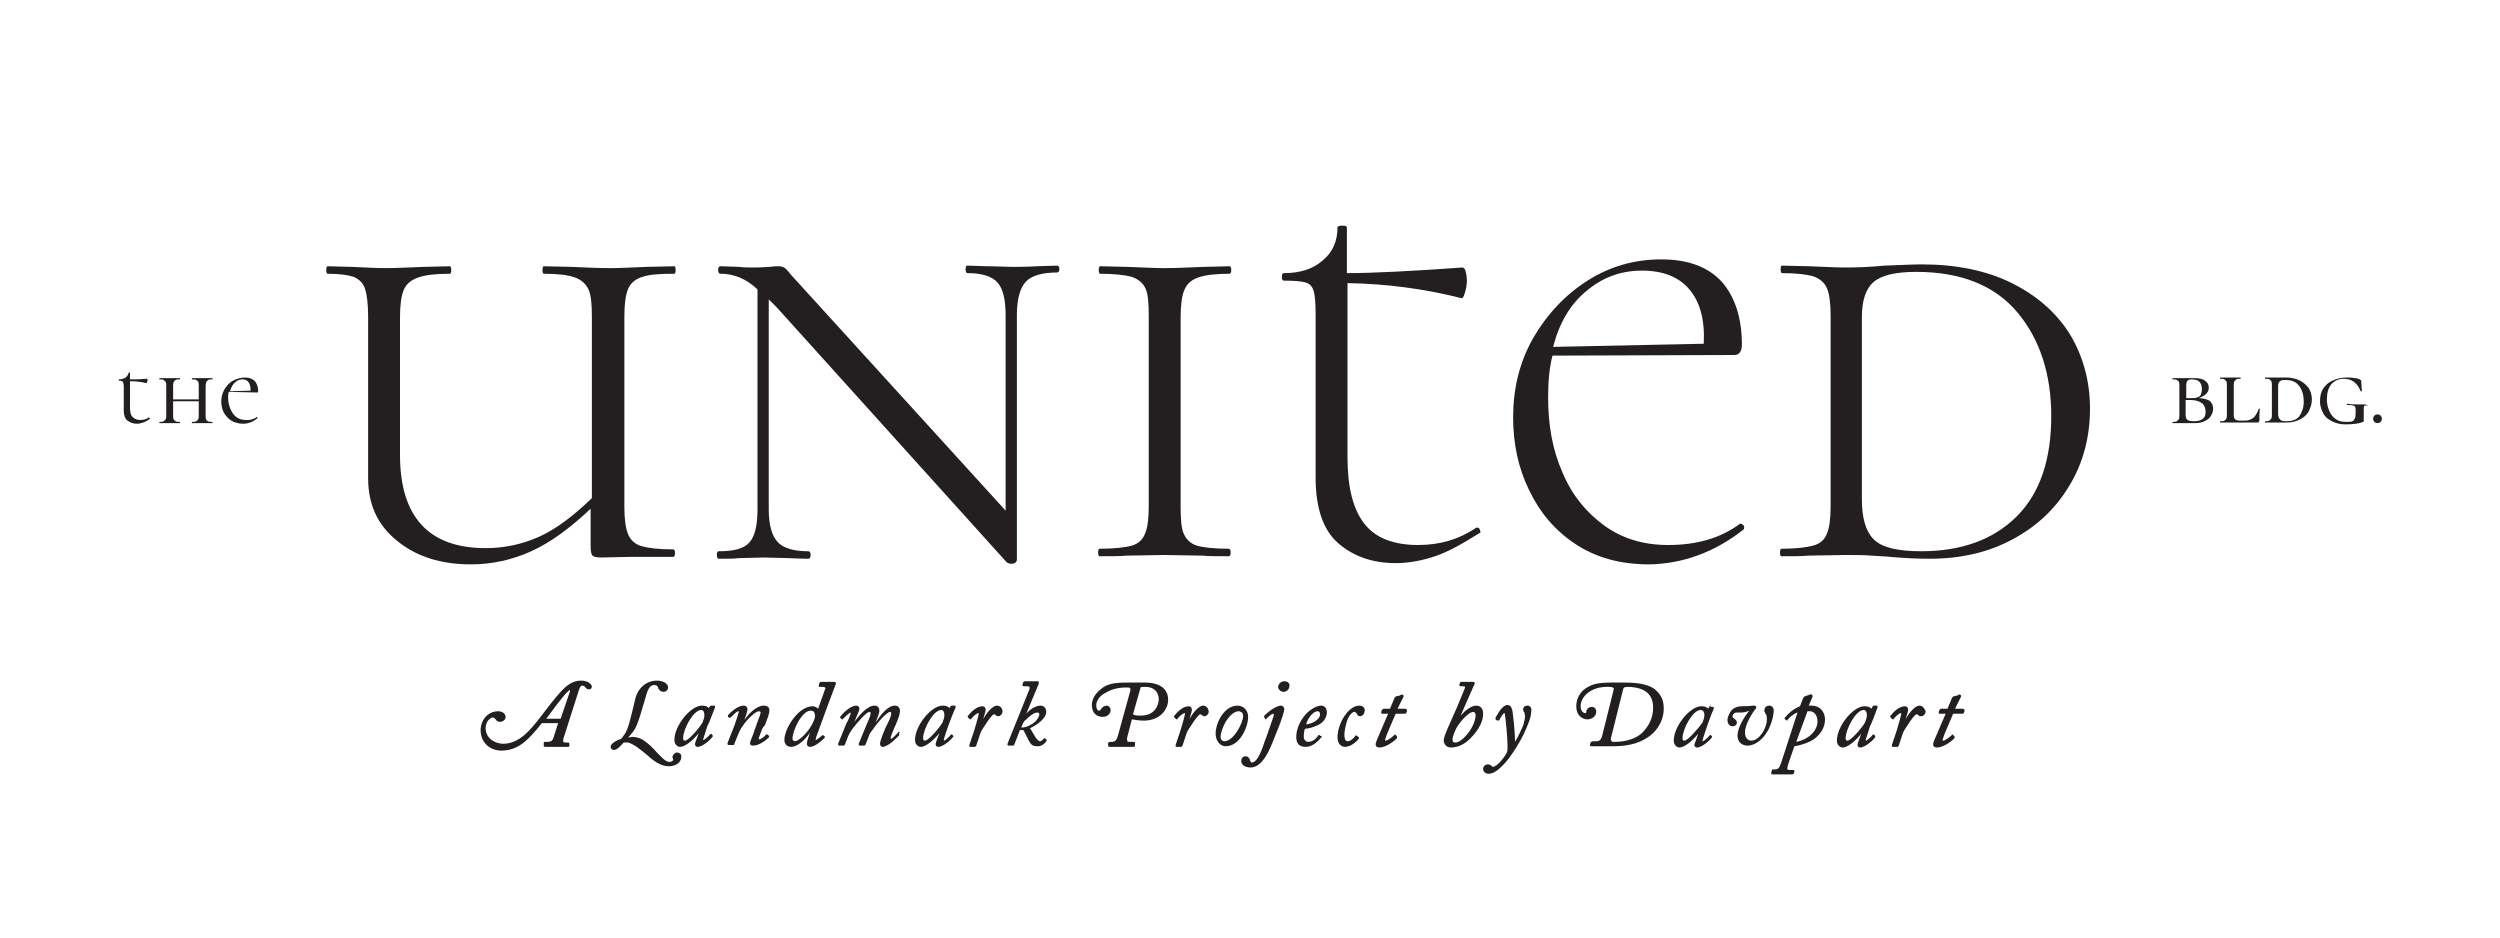
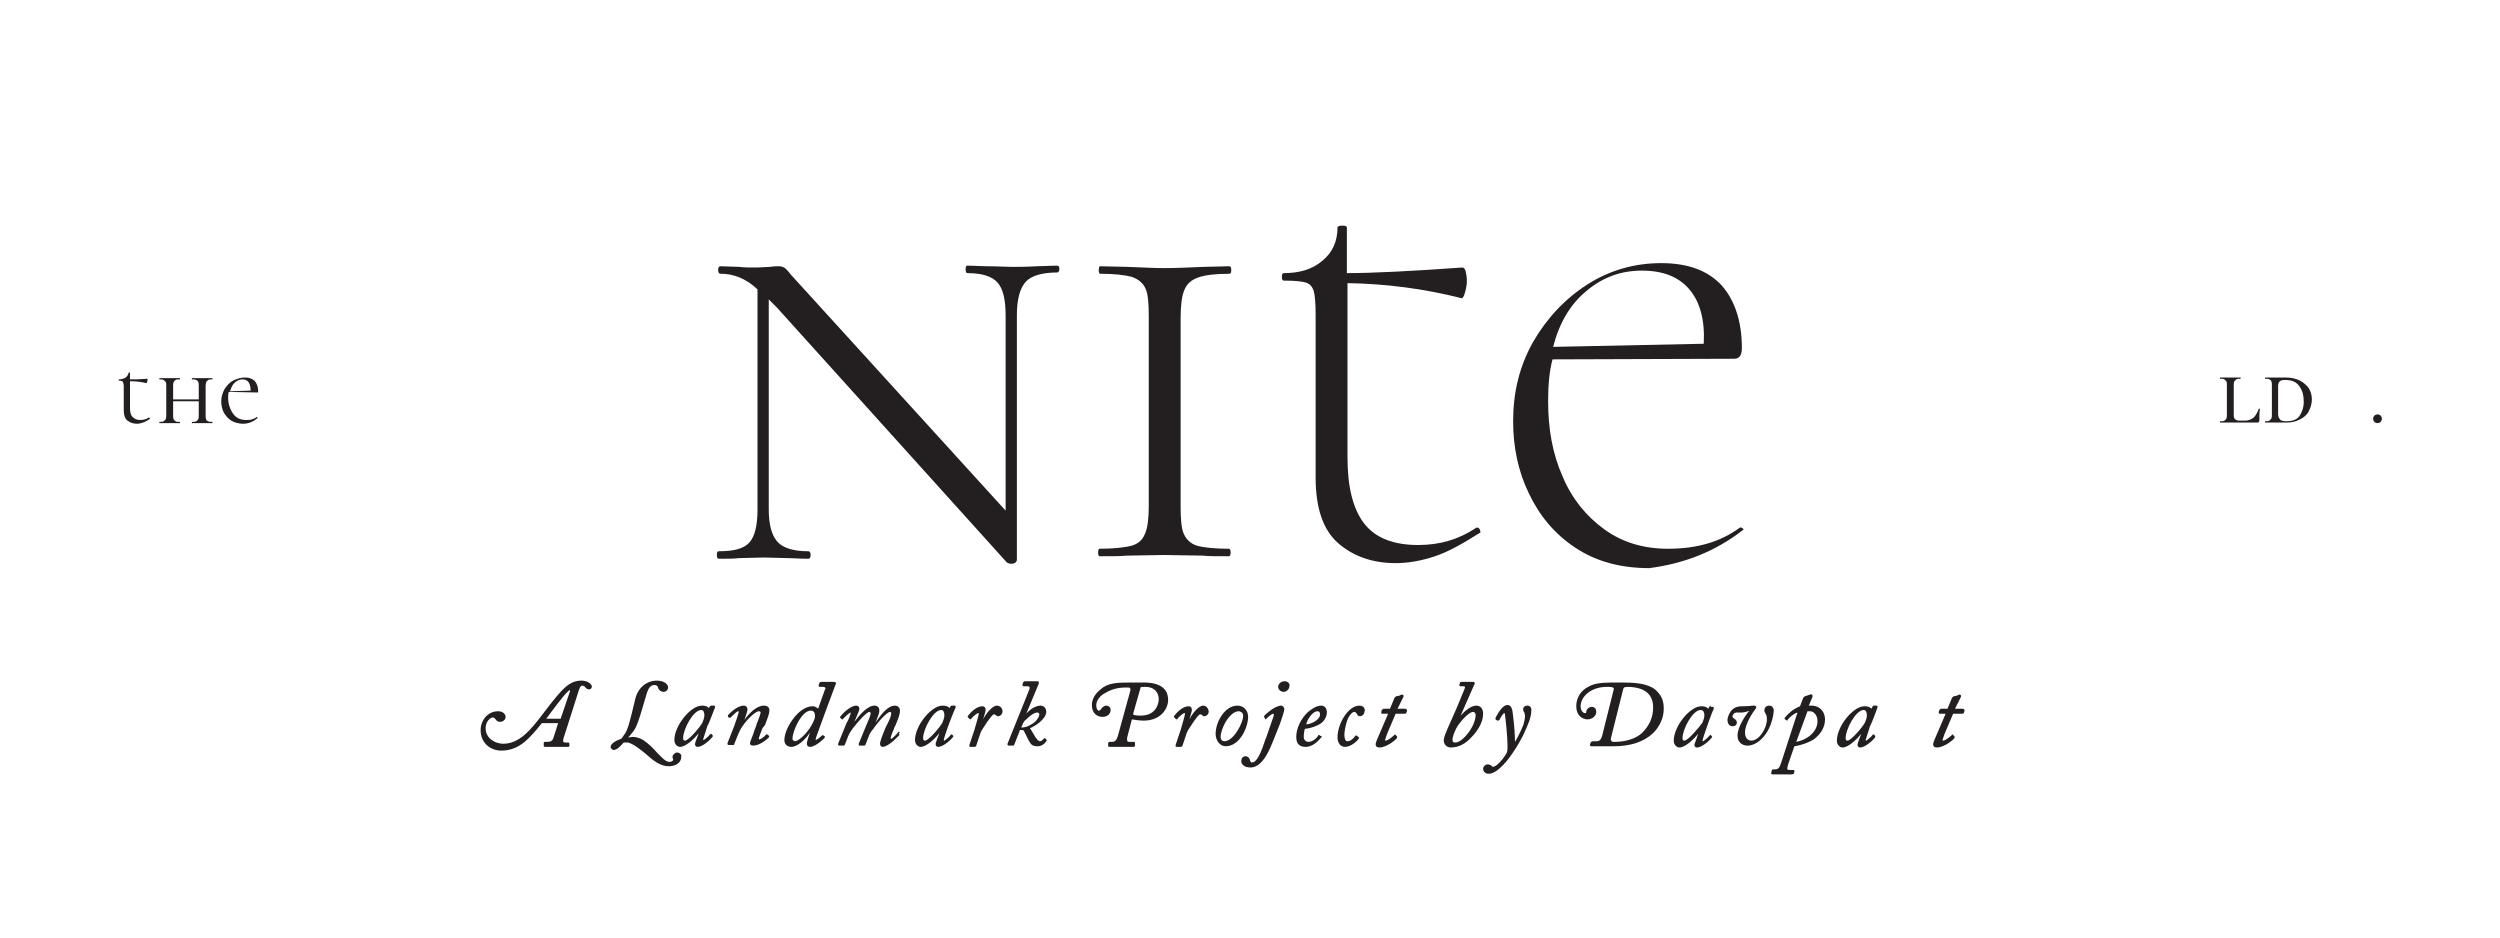
<svg xmlns="http://www.w3.org/2000/svg" id="Layer_2" x="0px" y="0px" viewBox="0 0 400 150" style="enable-background:new 0 0 400 150;" xml:space="preserve">
  <style type="text/css"> .st0{fill:#231F20;} </style>
  <g>
    <path class="st0" d="M93,108.9c-0.9,0-1.7,0.3-2.6,1.1c-0.6,0.5-1.8,1.9-3.6,4.3c-1.9,2.5-3.7,4.7-6.3,4.7c-1.2,0-2.8-0.8-2.8-2.5 c0-1.1,0.8-1.7,1.1-1.7c0.1,0,0.3,0,0.5,0.3l0,0c0.1,0.2,0.4,0.4,0.7,0.4c0.4,0,0.9-0.3,0.9-0.8c0-0.3-0.3-0.9-1.2-0.9 c-1.7,0-2.8,1.5-2.8,3c0,2.2,1.7,3.3,3.3,3.3c1.6,0,3-0.6,4.4-2c0.8-0.8,1.8-2,2.1-2.4h2.6l-0.7,2.2c-0.2,0.7-0.5,0.8-1.1,0.8h-0.3 c-0.2,0-0.2,0.1-0.2,0.2l0,0.3c0,0.1,0,0.1,0,0.2c0.1,0.1,0.2,0.1,0.2,0.1c0.1,0,0.2,0,0.3,0c0.3,0,0.7,0,1.4,0c0.8,0,1.3,0,1.6,0 c0.1,0,0.2,0,0.3,0c0.2,0,0.3,0,0.3-0.2l0-0.3c0-0.1-0.1-0.2-0.2-0.2h-0.5c-0.3,0-0.3-0.2-0.3-0.3c0-0.2,0.1-0.6,0.2-0.8l2.2-6.9 c0.2-0.7,0.4-1.1,0.6-1.1c0.1,0,0.3,0,0.5,0.2c0.2,0.3,0.4,0.4,0.7,0.4c0.2,0,0.4-0.2,0.4-0.5C94.6,109.4,94,108.9,93,108.9z M91.2,110.6l-1.5,4.4h-2.3c1.1-1.5,2.9-3.9,3.4-4.3c0.3-0.3,0.4-0.3,0.4-0.3C91.2,110.4,91.2,110.5,91.2,110.6z" />
    <path class="st0" d="M108.3,120.4c-0.3,0-0.7,0.4-0.7,0.7c0,0.2,0.1,0.3,0.1,0.4c0,0.1,0,0.1,0,0.1c0,0.1-0.2,0.3-0.6,0.3 c-0.6,0-1.2-0.7-2-1.5c-0.6-0.7-1.3-1.4-2.2-2c-0.5-0.3-1.1-0.5-1.7-0.5c-0.2,0-0.5,0.1-0.7,0.1c0.2-0.2,0.4-0.4,0.6-0.7 c0.6-0.7,0.9-1.2,2.1-5.4c0.4-1.5,0.7-2.3,1.5-2.3c0.4,0,0.5,0.2,0.6,0.4c0,0,0,0.1,0,0.1c0.2,0.4,0.5,0.6,0.9,0.6 c0.3,0,0.7-0.3,0.7-0.7c0-0.5-0.6-1.1-1.8-1.1c-1.7,0-3.1,1.2-3.5,3.1c-0.9,3.8-1.1,4.5-1.6,5.4l-0.1,0.1c-0.2,0.3-0.3,0.5-0.5,0.7 c-0.6,0.2-1.7,0.7-1.7,1.3c0,0.3,0.3,0.5,0.5,0.5c0.6,0,1.3-0.9,1.6-1.2c0.2,0,0.4,0,0.7,0c1,0.3,1.9,1.1,2.8,1.8 c1.1,1,2.3,2,3.7,2c1,0,2-0.5,2-1.5C109.1,120.7,108.7,120.4,108.3,120.4z" />
    <path class="st0" d="M114.4,113.2c0-0.1,0-0.2,0-0.2c0,0-0.1-0.1-0.1-0.1h-0.5c-0.1,0-0.2,0.1-0.2,0.1l-0.2,0.3 c-0.2-0.3-0.6-0.4-1.1-0.4c-1.8,0-4.4,3.2-4.4,5.5c0,0.7,0.5,1.1,0.9,1.1c0.9,0,2.2-1.2,3-2.2c-0.5,1.3-0.6,1.6-0.6,1.8 c0,0.1,0.1,0.4,0.4,0.4c0.9,0,2.2-1.3,2.4-1.6c0.1-0.1,0-0.2,0-0.3l-0.1-0.1c0,0-0.1-0.1-0.1-0.1c0,0,0,0,0,0 c-0.1,0-0.1,0.1-0.2,0.1c-0.1,0.2-0.8,0.8-1,0.9c0,0-0.1,0-0.1-0.1c0-0.1,0.6-1.8,0.7-2.2C113.4,115.9,114.1,113.9,114.4,113.2z M112.7,114.4c0,0.4-0.1,0.7-0.3,1.2c-0.3,0.6-2.2,2.9-2.8,2.9c-0.2,0-0.3-0.1-0.3-0.4c0-1.4,1.6-4.5,2.9-4.5 C112.6,113.6,112.7,114.1,112.7,114.4z" />
    <path class="st0" d="M122.4,116c0.4-1.1,0.7-1.7,0.7-2.4c0-0.4-0.3-0.7-0.9-0.7c-1.2,0-2.5,1.4-3.1,2.3c0.2-0.6,0.5-1.4,0.5-1.7 c0-0.3-0.2-0.6-0.6-0.6c-1.1,0-2.3,1.3-2.5,1.5c-0.1,0.1,0,0.2,0,0.3l0.1,0.1c0.1,0.1,0.3,0,0.3,0c0.4-0.4,1-1,1.2-1 c0.1,0,0.1,0,0.1,0.1c0,0.2-0.4,1.3-0.7,2.2l-1.1,2.8c0,0,0,0.1,0,0.2c0.1,0.1,0.2,0.1,0.2,0.1h0.6c0.2,0,0.3,0,0.3-0.2l0.4-1 c0.4-1,0.6-1.4,0.9-1.8c0.7-1.1,2.1-2.4,2.6-2.4c0.2,0,0.3,0.1,0.3,0.2c0,0.2-0.3,1-0.5,1.5c-0.1,0.2-0.2,0.5-0.2,0.6 c-0.2,0.5-0.4,1-0.5,1.4c-0.3,0.8-0.5,1.2-0.5,1.4c0,0.3,0.2,0.4,0.5,0.4c1.1,0,2.3-1.1,2.5-1.3c0.1-0.1,0.1-0.2,0-0.3l-0.1-0.1 c-0.1-0.1-0.1-0.1-0.2-0.1c0,0-0.1,0-0.2,0.1c-0.2,0.3-0.8,0.7-1,0.7c-0.1,0-0.1-0.1-0.1-0.1c0-0.2,0.3-0.9,0.6-1.7L122.4,116z" />
    <path class="st0" d="M131.4,109.1c-0.1,0-0.2,0-0.3,0.2l-0.1,0.3c0,0.1,0,0.1,0,0.2c0,0.1,0.1,0.1,0.2,0.1h0.5c0.1,0,0.2,0,0.3,0.1 c0.1,0.1,0.1,0.2,0,0.3l-1.1,3.1c-0.3-0.3-0.6-0.4-0.9-0.4c-1.1,0-2.1,0.9-2.4,1.2c-1.2,1.2-2.1,3-2.1,4.2c0,0.8,0.6,1.1,1.1,1.1 c1,0,2.3-1.2,3-2.3c-0.3,0.8-0.5,1.5-0.5,1.8c0,0.3,0.2,0.5,0.5,0.5c0.9,0,2.2-1.3,2.3-1.4c0-0.1,0.1-0.1,0.1-0.2 c0,0,0-0.1-0.1-0.1l-0.1-0.1c-0.1-0.1-0.2-0.1-0.3,0c-0.1,0.1-0.8,0.7-1,0.7c0,0,0,0,0,0c0,0,0-0.2,0.1-0.5 c0.3-0.9,2.9-7.9,3.1-8.4c0.1-0.1,0.1-0.2,0-0.3c0,0-0.1-0.1-0.3-0.1H131.4z M126.8,118.2c0-1.3,1.5-4.5,2.9-4.5 c0.5,0,0.7,0.3,0.7,0.9c0,0.5-0.5,1.4-0.9,2h0c-0.7,1-1.8,2-2.3,2C126.9,118.5,126.8,118.4,126.8,118.2z" />
    <path class="st0" d="M144,117.2c-0.1-0.1-0.1-0.1-0.2-0.1c-0.1,0-0.1,0-0.1,0.1c-0.2,0.2-0.9,1-1.1,1c0,0-0.1,0-0.1-0.1 c0-0.2,0.2-0.7,0.4-1.2c0.1-0.1,0.1-0.3,0.2-0.5l0.2-0.4c0.5-1.2,0.7-1.8,0.7-2.3c0-0.4-0.3-0.8-0.8-0.8c-1.2,0-2.3,1.5-3.1,2.7 c0.4-1,0.6-1.6,0.6-1.9c0-0.4-0.2-0.8-0.8-0.8c-1.1,0-2.4,1.5-3.2,2.6c0.4-1,0.8-1.8,0.8-2.1c0-0.3-0.2-0.5-0.5-0.5 c-1,0-2.3,1.4-2.5,1.7c0,0-0.1,0.1-0.1,0.1c0,0.1,0,0.1,0.1,0.2l0.1,0.1c0.1,0.1,0.1,0.1,0.2,0.1c0,0,0,0,0,0c0.1,0,0.1,0,0.1-0.1 c0.2-0.2,1-1,1.2-1c0,0,0,0.1,0,0.1c0,0.2-0.3,1-0.7,1.7l-1.3,3.2c0,0.1,0,0.2,0,0.2c0,0,0.1,0.1,0.2,0.1h0.6c0.1,0,0.2,0,0.3-0.2 l0.5-1.3c0.2-0.5,0.5-0.9,0.7-1.2c1-1.3,2.3-2.7,2.7-2.7c0.1,0,0.2,0.1,0.2,0.2c0,0.4-0.4,1.3-0.8,2.2l-1.1,2.7c0,0.1,0,0.1,0,0.2 c0,0.1,0.2,0.1,0.2,0.1h0.6c0.1,0,0.2,0,0.3-0.2l0.5-1.3c0.1-0.4,0.4-0.7,0.5-0.9c0-0.1,0.1-0.1,0.1-0.1c1-1.5,2.4-2.9,2.8-2.9 c0.1,0,0.2,0.1,0.2,0.2c0,0.4-0.2,0.9-0.6,1.7l-0.3,0.6c-0.6,1.4-0.9,2.3-0.9,2.6c0,0.3,0.2,0.5,0.4,0.5c1,0,2.6-1.8,2.7-1.9 c0-0.1,0-0.2-0.1-0.3L144,117.2z" />
    <path class="st0" d="M152.9,113.2c0-0.1,0-0.2,0-0.2c0,0-0.1-0.1-0.1-0.1h-0.5c-0.1,0-0.2,0.1-0.2,0.1l-0.2,0.3 c-0.2-0.3-0.6-0.4-1.1-0.4c-1.8,0-4.4,3.2-4.4,5.5c0,0.7,0.5,1.1,0.9,1.1c0.9,0,2.2-1.2,3-2.2c-0.5,1.3-0.6,1.6-0.6,1.8 c0,0.1,0.1,0.4,0.4,0.4c0.9,0,2.2-1.3,2.4-1.6c0.1-0.1,0-0.2,0-0.2l-0.1-0.1c0,0-0.1-0.1-0.1-0.1c-0.1,0-0.1,0-0.2,0.1 c-0.1,0.2-0.8,0.8-1,0.9c0,0-0.1,0-0.1-0.1c0-0.2,0.6-1.9,0.7-2.2C151.8,115.9,152.6,113.8,152.9,113.2z M151.1,114.4 c0,0.4-0.1,0.7-0.3,1.2c-0.3,0.6-2.2,2.9-2.8,2.9c-0.2,0-0.3-0.1-0.3-0.4c0-1.4,1.6-4.5,2.9-4.5C151,113.6,151.1,114.1,151.1,114.4 z" />
    <path class="st0" d="M159.5,112.9c-0.7,0-1.7,1.2-2.2,2.2c0.2-0.7,0.4-1.3,0.4-1.5c0-0.4-0.2-0.6-0.5-0.6c-1,0-1.9,1-2.3,1.5 c-0.1,0.1-0.1,0.2,0,0.3l0.2,0.2c0,0,0.1,0.1,0.2,0.1c0,0,0.1,0,0.1-0.1c0.2-0.3,0.9-0.9,1.1-0.9c0.1,0,0.1,0,0.1,0.1 c0,0.2-0.4,1.6-0.7,2.6l-0.8,2.4c0,0.1,0,0.1,0,0.2c0,0.1,0.1,0.1,0.2,0.1h0.6c0.1,0,0.2,0,0.3-0.2l0.5-1.5c0.2-0.7,0.4-1,0.6-1.3 c1.2-1.9,1.6-2.2,1.7-2.2c0.1,0,0.2,0,0.3,0.1c0.2,0.2,0.3,0.2,0.4,0.2c0.3,0,0.7-0.3,0.7-0.8C160.4,113.3,160,112.9,159.5,112.9z" />
    <path class="st0" d="M167.4,113.9c0-0.7-0.5-1-0.9-1c-0.9,0-1.8,0.7-2.3,1.3l2-4.8c0-0.1,0-0.2,0-0.3c0-0.1-0.1-0.1-0.2-0.1h-2 c-0.2,0-0.2,0.1-0.3,0.2l-0.1,0.3c0,0.1,0,0.2,0,0.2c0,0,0.1,0.1,0.2,0.1h0.4c0.2,0,0.4,0,0.5,0.1c0.1,0.1,0,0.3,0,0.4l-3.5,8.7 c0,0.1,0,0.2,0,0.2c0,0,0.1,0.1,0.2,0.1h0.6c0.1,0,0.3,0,0.3-0.2l0.9-2.3c0.4,0,0.5,0,0.6,0.1l0.8,1.6c0.4,0.7,0.6,0.9,1.5,0.9 c0.7,0,1.3-0.7,1.3-0.8c0.1-0.1,0.1-0.2,0-0.3l-0.1-0.1c0,0-0.1-0.1-0.1-0.1c0,0,0,0,0,0c-0.1,0-0.1,0-0.2,0.1 c-0.2,0.2-0.4,0.4-0.6,0.4c-0.2,0-0.4-0.2-0.7-0.6l-0.9-1.5C165.4,116.3,167.4,115.1,167.4,113.9z M163.7,115.7 c0.1-0.2,0.3-0.5,0.4-0.5c0.3-0.3,1.2-1.2,1.9-1.2c0.2,0,0.3,0.2,0.3,0.3c0,0.3-0.3,0.8-0.7,1.2c-0.5,0.4-1.3,0.9-2.1,0.9 c0,0-0.1,0-0.1,0L163.7,115.7z" />
    <path class="st0" d="M185.9,109.9c-1-0.7-2.3-0.7-3.4-0.7l-0.7,0c-0.1,0-0.2,0-0.3,0c-2.7,0-4.2,0-5.4,1.1 c-0.9,0.7-1.4,1.6-1.4,2.5c0,1.3,0.8,1.9,1.7,1.9c0.9,0,1.3-0.6,1.3-1.1c0-0.4-0.3-0.7-0.7-0.7c-0.3,0-0.7,0.3-0.8,0.5 c0,0.1-0.2,0.3-0.4,0.3c-0.2,0-0.4-0.3-0.4-0.9c0-0.5,0.4-1.4,1.4-1.9c1-0.6,2-0.9,3.4-0.9c0.3,0,0.6,0,0.6,0.1 c0.1,0.1,0.1,0.3,0,0.6l-1.9,6.9c-0.2,0.7-0.4,1.1-1,1.1h-0.3c-0.1,0-0.2,0-0.3,0.2l0,0.3c0,0.1,0,0.2,0,0.2 c0.1,0.1,0.2,0.1,0.5,0.1c0.3,0,0.8,0,1.5,0c0.9,0,1.4,0,1.7,0c0.1,0,0.2,0,0.3,0c0.1,0,0.3,0,0.3-0.2l0-0.3c0-0.1,0-0.2,0-0.2 c0,0-0.1-0.1-0.2-0.1h-0.6c-0.2,0-0.4,0-0.4-0.1c-0.1-0.2-0.1-0.5,0-0.8l0.7-2.7c0.5,0.1,1.4,0.2,1.9,0.2c2.7,0,3.9-1.9,3.9-3.3 C186.9,111.1,186.6,110.4,185.9,109.9z M185.4,111.9c0,0,0,2.6-2.9,2.6c-0.8,0-1.1-0.1-1.2-0.2c0,0,0,0,0-0.1l1.2-4.2 c0-0.1,0.1-0.1,0.8-0.1C184.6,109.9,185.4,110.7,185.4,111.9z" />
    <path class="st0" d="M192.5,112.9c-0.7,0-1.7,1.2-2.2,2.2c0.2-0.7,0.4-1.3,0.4-1.5c0-0.4-0.2-0.6-0.5-0.6c-1,0-1.9,1-2.3,1.5 c-0.1,0.1-0.1,0.2,0,0.3l0.2,0.2c0,0,0.1,0.1,0.2,0.1c0,0,0.1,0,0.1-0.1c0.2-0.3,0.9-0.9,1.1-0.9c0.1,0,0.1,0,0.1,0.1 c0,0.2-0.4,1.6-0.7,2.6l-0.8,2.4c0,0.1,0,0.1,0,0.2c0,0.1,0.1,0.1,0.2,0.1h0.6c0.1,0,0.2,0,0.3-0.2l0.5-1.5c0.2-0.7,0.4-1,0.6-1.3 c1.2-1.9,1.6-2.2,1.7-2.2c0.2,0,0.2,0,0.3,0.1c0.2,0.2,0.3,0.2,0.4,0.2c0.3,0,0.7-0.3,0.7-0.8C193.3,113.3,193,112.9,192.5,112.9z" />
    <path class="st0" d="M198,112.9c-2.1,0-3.5,2.7-3.5,4.5c0,1.1,0.7,2,1.6,2c2.3,0,3.6-3.1,3.6-4.7C199.7,113.7,199,112.9,198,112.9z M198.9,114.6L198.9,114.6c0,1-1.5,4-3,4c-0.3,0-0.6-0.2-0.6-0.7c0-0.6,0.3-1.5,0.8-2.4c0.7-1.1,1.4-1.7,2.1-1.7 c0.2,0,0.3,0.1,0.5,0.2C198.9,114.2,198.9,114.4,198.9,114.6z" />
    <path class="st0" d="M205,112.9c-1,0-2.4,1.3-2.7,1.6c-0.1,0.1,0,0.2,0,0.3l0.1,0.2c0,0,0.1,0.1,0.1,0.1c0,0,0,0,0,0 c0,0,0.1,0,0.1-0.1c0.3-0.3,0.9-0.8,1.1-0.8c0,0,0.1,0,0.1,0.1c0,0.1,0,0.3-0.1,0.5l-1,2.9c-0.1,0.2-0.1,0.4-0.2,0.5 c-0.6,1.8-1.3,3.8-2.2,3.8c-0.2,0-0.2-0.2-0.3-0.3c0-0.3-0.3-0.7-0.7-0.7c-0.5,0-0.7,0.4-0.7,0.8c0,0.4,0.4,1,1.5,1 c2.1,0,3.3-3.6,3.5-4l1.2-3c0.3-0.9,0.7-2,0.7-2.4C205.4,113.2,205.3,112.9,205,112.9z" />
    <path class="st0" d="M205.5,109c-0.6,0-1,0.5-1,0.9c0,0.4,0.4,0.8,0.9,0.8c0.4,0,0.9-0.4,0.9-0.9C206.4,109.5,206.2,109,205.5,109z " />
    <path class="st0" d="M211.4,112.9c-0.8,0-1.6,0.6-2.1,1c-1.2,1.1-1.9,2.7-1.9,4c0,1.1,0.5,1.6,1.5,1.6c1.3,0,2.2-1.2,2.5-1.5 c0.1-0.1,0.1-0.1,0.1-0.1c0-0.1,0-0.1-0.1-0.1l-0.2-0.1c-0.1-0.1-0.1-0.1-0.2-0.1c0,0-0.1,0-0.1,0.1c-0.3,0.5-0.9,1-1.6,1 c-0.2,0-0.7-0.2-0.7-0.8c0-0.6,0.1-1.1,0.2-1.3c0.4,0,1.3-0.2,2.1-0.6c0.9-0.4,1.4-1.3,1.4-2C212.3,113.4,212,112.9,211.4,112.9z M210.8,113.8c0.3,0,0.4,0.2,0.4,0.5c0,0.3-0.1,0.5-0.4,0.8c-0.5,0.5-1.4,0.8-1.8,0.8C209.1,115.2,210,113.8,210.8,113.8z" />
    <path class="st0" d="M217.5,112.9c-1.8,0-3.5,2.9-3.5,5.1c0,1,0.6,1.5,1.2,1.5c1,0,2-1,2.2-1.3c0-0.1,0.1-0.1,0-0.2 c0-0.1,0-0.1-0.1-0.1l-0.2-0.2c0,0-0.2-0.1-0.3,0.1c-0.2,0.3-0.7,0.8-1.2,0.8c-0.1,0-0.5,0-0.5-1.1c0-0.4,0.2-1.7,0.6-2.6 c0.3-0.6,0.7-1,1-1c0.2,0,0.3,0.2,0.4,0.3c0.1,0.3,0.3,0.4,0.5,0.4c0.3,0,0.7-0.3,0.7-0.7C218.5,113.6,218.3,112.9,217.5,112.9z" />
    <path class="st0" d="M224.9,113.4h-1.3l0.9-1.8c0.1-0.2,0.1-0.3,0-0.4c-0.1-0.1-0.2-0.1-0.4,0l0,0c-0.1,0.1-0.5,0.2-0.7,0.2 c-0.1,0.1-0.2,0.1-0.3,0.3l-0.7,1.7h-1c-0.1,0-0.2,0.1-0.3,0.2l-0.1,0.3c0,0,0,0.1,0,0.2c0.1,0.1,0.1,0.1,0.2,0.1h0.9l-1.8,4.2 c-0.1,0.3-0.2,0.5-0.2,0.7c0,0.3,0.2,0.5,0.6,0.5c1.2,0,2.7-1.3,2.8-1.5c0-0.1,0.1-0.2,0-0.3l-0.2-0.2c0,0-0.1-0.1-0.1-0.1 c0,0-0.1,0-0.1,0.1c-0.1,0.1-1,0.9-1.4,0.9c0,0-0.1,0-0.1-0.1c0-0.1,0.2-0.5,0.3-0.9l1.4-3.3h1.5c0.1,0,0.2-0.1,0.2-0.1l0.1-0.3 c0,0,0.1-0.2,0-0.2C225,113.4,224.9,113.4,224.9,113.4z" />
    <path class="st0" d="M236.2,112.9c-0.8,0-1.8,0.8-2.5,1.6l2.2-5c0.1-0.1,0.1-0.2,0-0.3c0-0.1-0.1-0.1-0.2-0.1h-1.9 c-0.2,0-0.2,0.1-0.2,0.2l-0.1,0.2c0,0.1,0,0.1,0,0.2c0,0,0.1,0.1,0.2,0.1h0.4c0.2,0,0.3,0.1,0.3,0.1c0,0.1,0,0.2-0.1,0.4 c-0.8,2-1.7,4.1-2.7,6.3l-0.4,1c-0.1,0.3-0.2,0.6-0.2,0.9c0,0.6,0.5,1.1,1.1,1.1c1.5,0,2.5-0.8,3.2-1.5c1.5-1.5,2-2.9,2-3.9 C237.3,113.4,236.9,112.9,236.2,112.9z M236.1,114.4c0,1.8-2.1,4.4-3.2,4.4c-0.3,0-0.5,0-0.5-0.5c0-0.4,0.4-1.6,1-2.4 c0.8-1.1,1.8-2,2.3-2C235.9,113.9,236.1,114.1,236.1,114.4z" />
    <path class="st0" d="M244.4,112.9c-0.5,0-0.7,0.3-0.7,0.6c0,0.2,0.1,0.4,0.2,0.5l0,0c0,0.1,0.1,0.4,0.1,0.5c0,0.5-0.1,0.9-0.2,1.2 l0,0.1c-0.2,0.6-0.9,2.1-1.4,2.9c0-0.9-0.1-2.5-0.3-4.1c-0.1-1.2-0.3-1.8-0.9-1.8c-0.6,0-1.2,0.7-1.9,2l0,0.1 c-0.1,0.1,0,0.2,0.1,0.3l0.2,0.1c0.1,0,0.2,0,0.3-0.1c0.2-0.4,0.6-1.1,0.8-1.1c0,0,0.1,0,0.1,0.3c0.1,0.6,0.4,3.6,0.4,4.7 c0,0.2,0,0.4,0,0.5c0,0.2,0,0.5-0.1,0.8c-0.3,0.6-0.9,1.4-1.6,2c-0.3,0.2-0.5,0.3-0.6,0.3c-0.1,0-0.2-0.1-0.3-0.2l0,0 c-0.1-0.1-0.3-0.2-0.6-0.2c0,0,0,0,0,0c-0.3,0-0.7,0.3-0.7,0.7c0,0.4,0.3,0.8,0.9,0.8c0.9,0,1.8-0.9,2.3-1.4c1.3-1.3,2.9-4,3.5-5.4 c0.4-0.9,1-2.2,1-3.2C245.1,113.4,244.9,112.9,244.4,112.9z" />
    <path class="st0" d="M259.4,109.2c-2.8,0-4.1,0-5.3,0.7c-1.2,0.6-1.9,1.8-1.9,3.1c0,1.5,1,2.1,1.8,2.1c0.7,0,1.4-0.5,1.4-1.2 c0-0.5-0.3-0.8-0.7-0.8c-0.5,0-0.9,0.4-0.9,0.8c0,0.2-0.1,0.2-0.2,0.2c-0.3,0-0.7-0.4-0.7-1.1c0-1.5,1.6-3.1,4.2-3.1 c0.5,0,0.9,0,1.1,0.2c0,0,0,0.1,0,0.2l-1.8,7.2c-0.2,0.9-0.5,1.1-1,1.1h-0.6c-0.1,0-0.2,0.1-0.3,0.2l-0.1,0.3c0,0.1,0,0.1,0,0.2 c0,0,0.1,0.1,0.2,0.1c0.3,0,0.6,0,0.9,0c0.6,0,1.2,0,1.8,0c0.3,0,0.6,0,0.9,0c2.7,0,4.8-0.7,6.3-2.1c1.1-1.1,1.7-2.5,1.7-3.9 c0-1.4-0.4-2.2-1.4-3.1C263.5,109.3,261.4,109.2,259.4,109.2z M264.5,113.2c0,1.6-0.6,2.9-1.8,4.1c-1,0.9-2.6,1.4-4.4,1.4 c-0.3,0-0.4,0-0.5-0.2c-0.1-0.1-0.1-0.3,0-0.6l1.9-7.6c0.1-0.3,0.1-0.4,0.9-0.4C263.2,110,264.5,111.1,264.5,113.2z" />
    <path class="st0" d="M273.7,112.9c-0.1,0-0.2,0.1-0.2,0.2l-0.2,0.3c-0.2-0.3-0.6-0.4-1.1-0.4c-1.8,0-4.4,3.2-4.4,5.5 c0,0.7,0.5,1.1,0.9,1.1c0.9,0,2.2-1.2,3-2.2c-0.4,1.3-0.6,1.6-0.6,1.8c0,0.1,0.1,0.4,0.4,0.4c0.9,0,2.2-1.3,2.4-1.6 c0.1-0.1,0-0.2,0-0.2l-0.1-0.1c0,0-0.1-0.1-0.1-0.1c0,0,0,0,0,0c-0.1,0-0.1,0-0.2,0.1c-0.1,0.2-0.8,0.8-1,0.9c0,0-0.1,0-0.1-0.1 c0-0.2,0.6-1.9,0.7-2.2c0.1-0.3,0.8-2.3,1.1-2.9c0-0.1,0-0.2,0-0.2c0,0-0.1-0.1-0.1-0.1H273.7z M269.5,118.5 c-0.2,0-0.3-0.1-0.3-0.4c0-1.4,1.6-4.5,2.9-4.5c0.5,0,0.6,0.5,0.6,0.8c0,0.4-0.1,0.7-0.3,1.2C272,116.2,270.1,118.5,269.5,118.5z" />
    <path class="st0" d="M283.1,112.9c-0.5,0-0.8,0.3-0.8,0.8c0,0.2,0.1,0.3,0.2,0.5c0,0.1,0.1,0.1,0.1,0.2c0.1,0.2,0.1,0.5,0.1,0.7 c0,1.4-1.2,3.4-2.5,3.4c-0.2,0-1-0.1-1-1.3c0-1.4,1.3-3.3,1.7-3.8c0.1-0.1,0.1-0.2,0.1-0.3c0-0.1-0.2-0.2-0.3-0.2c0,0-0.1,0-0.2,0 c-0.2,0-0.6,0.1-1.7,0.1c-1.1,0-1.5,0.4-1.8,0.7l0,0c-0.2,0.3-0.6,0.9-0.6,1.5c0,0.7,0.4,1,0.8,1c0.5,0,0.7-0.3,0.7-0.6 c0-0.2-0.1-0.4-0.4-0.6c-0.1-0.1-0.2-0.1-0.3-0.3c0-0.4,0.3-0.7,0.7-0.7h0.8c0.2,0,0.8-0.1,1.2-0.3c-0.6,0.7-1.9,2.6-1.9,4 c0,1.1,0.8,1.6,1.6,1.6c1.3,0,2.5-1.1,3.2-2.3c0.7-1.2,1-2.7,1-3.4C283.8,113.4,283.6,112.9,283.1,112.9z" />
    <path class="st0" d="M289.8,112.9c-0.1,0-0.3,0-0.4,0l0.6-1.4c0-0.1,0-0.1,0-0.2c0-0.1-0.1-0.2-0.2-0.2c0,0-0.1,0-0.1,0l-0.9,0.3 c-0.1,0.1-0.2,0.1-0.3,0.3l-0.5,1.3c-1.2,0.5-1.9,1.2-2.4,1.8c-0.1,0.1-0.1,0.2,0,0.3l0.2,0.1c0,0,0.1,0.1,0.1,0.1c0,0,0,0,0,0 c0.1,0,0.1,0,0.1-0.1c0.2-0.3,0.9-1,1.6-1.2L285,122c-0.3,0.9-0.5,1.1-1,1.1h-0.3c-0.2,0-0.2,0.1-0.2,0.2l-0.1,0.3 c0,0.1,0,0.1,0,0.2c0.1,0.1,0.1,0.1,0.2,0.1c0,0,0.1,0,0.2,0c0.2,0,0.7,0,1.4,0c0.7,0,1.1,0,1.3,0c0.1,0,0.2,0,0.2,0 c0.2,0,0.2-0.1,0.3-0.1l0.1-0.3c0-0.1,0-0.1,0-0.2c0-0.1-0.1-0.1-0.2-0.1h-0.4c-0.3,0-0.4,0-0.5-0.1c-0.1-0.1,0-0.3,0.1-0.8l1-2.9 c1.3-0.2,2.5-0.7,3.1-1.1c1.2-0.9,1.8-2,1.8-3.2C292,114,291.3,112.9,289.8,112.9z M290.8,115.4c0,1.7-1.7,3-3.4,3.3l1.8-4.9 c0.1,0,0.2,0,0.4,0C290.1,113.8,290.8,114.3,290.8,115.4z" />
    <path class="st0" d="M300.4,113.2c0-0.1,0-0.2,0-0.2c0,0-0.1-0.1-0.1-0.1h-0.5c-0.1,0-0.2,0.1-0.2,0.2l-0.2,0.3 c-0.2-0.3-0.6-0.4-1.1-0.4c-1.8,0-4.4,3.2-4.4,5.5c0,0.7,0.5,1.1,0.9,1.1c0.9,0,2.2-1.2,3-2.2c-0.5,1.3-0.6,1.6-0.6,1.8 c0,0.1,0.1,0.4,0.4,0.4c0.9,0,2.2-1.3,2.4-1.6c0.1-0.1,0-0.2,0-0.3l-0.1-0.1c0,0-0.1-0.1-0.1-0.1c-0.1,0-0.1,0-0.2,0.1 c-0.1,0.2-0.8,0.8-1,0.9c0,0-0.1,0-0.1-0.1c0-0.1,0.6-1.8,0.7-2.2C299.4,115.9,300.2,113.8,300.4,113.2z M298.7,114.4 c0,0.4-0.1,0.7-0.3,1.2c-0.3,0.6-2.2,2.9-2.8,2.9c-0.2,0-0.3-0.1-0.3-0.4c0-1.4,1.6-4.5,2.9-4.5 C298.6,113.6,298.7,114.1,298.7,114.4z" />
-     <path class="st0" d="M307.1,112.9c-0.7,0-1.7,1.2-2.2,2.2c0.2-0.7,0.4-1.3,0.4-1.5c0-0.4-0.2-0.6-0.5-0.6c-1,0-1.9,1-2.3,1.5 c-0.1,0.1-0.1,0.2,0,0.3l0.2,0.2c0,0,0.1,0.1,0.2,0.1c0,0,0.1,0,0.1-0.1c0.2-0.3,0.9-0.9,1.1-0.9c0.1,0,0.1,0,0.1,0.1 c0,0.2-0.4,1.6-0.7,2.6l-0.8,2.4c0,0.1,0,0.1,0,0.2c0,0.1,0.1,0.1,0.2,0.1h0.6c0.1,0,0.2,0,0.3-0.2l0.5-1.5c0.2-0.7,0.4-1,0.6-1.3 c1.2-1.9,1.6-2.2,1.7-2.2c0.2,0,0.2,0,0.3,0.1c0.2,0.2,0.3,0.2,0.5,0.2c0.3,0,0.7-0.3,0.7-0.8C307.9,113.3,307.6,112.9,307.1,112.9 z" />
    <path class="st0" d="M314.1,113.4h-1.3l0.9-1.8c0.1-0.2,0.1-0.3,0-0.4c-0.1-0.1-0.2-0.1-0.4,0l0,0c-0.1,0.1-0.5,0.2-0.7,0.2 c-0.1,0.1-0.2,0.1-0.3,0.3l-0.7,1.7h-1c-0.1,0-0.2,0.1-0.3,0.2l-0.1,0.3c0,0,0,0.1,0,0.2c0.1,0.1,0.1,0.1,0.2,0.1h0.9l-1.8,4.2 c-0.1,0.3-0.2,0.5-0.2,0.7c0,0.3,0.2,0.5,0.6,0.5c1.2,0,2.7-1.3,2.8-1.5c0-0.1,0.1-0.2,0-0.3l-0.2-0.2c0,0-0.1-0.1-0.1-0.1 c0,0-0.1,0-0.1,0.1c-0.1,0.1-1,0.9-1.4,0.9c0,0-0.1,0-0.1-0.1c0-0.1,0.2-0.5,0.3-0.9l1.4-3.3h1.5c0.1,0,0.2-0.1,0.2-0.1l0.1-0.3 c0,0,0.1-0.2,0-0.2C314.2,113.4,314.1,113.4,314.1,113.4z" />
-     <path class="st0" d="M107.7,89.1c0.2,0,0.3-0.2,0.3-0.6c0-0.4-0.1-0.6-0.3-0.6c-2.3,0-3.9-0.2-5-0.5c-1.1-0.3-1.8-1-2.2-1.9 c-0.4-1-0.6-2.4-0.6-4.4V50.6c0-2,0.2-3.4,0.6-4.4c0.4-0.9,1.2-1.6,2.3-1.9c1.1-0.4,2.8-0.5,5.1-0.5c0.1,0,0.2-0.2,0.2-0.6 c0-0.4-0.1-0.6-0.2-0.6l-4.4,0.1c-2.5,0.1-4.5,0.2-6,0.2c-1.7,0-3.7-0.1-6.1-0.2l-4.4-0.1c-0.1,0-0.2,0.2-0.2,0.6 c0,0.4,0.1,0.6,0.2,0.6c2.3,0,3.9,0.2,5,0.6c1.1,0.4,1.8,1.1,2.2,2c0.4,1,0.5,2.4,0.5,4.4v28.9c-3,2.9-5.8,5-8.5,6.2 c-2.7,1.2-5.5,1.8-8.5,1.8c-9.1,0-13.7-5-13.7-14.9V50.8c0-2,0.2-3.5,0.6-4.4c0.4-1,1.2-1.6,2.3-2c1.1-0.4,2.8-0.6,5.1-0.6 c0.1,0,0.2-0.2,0.2-0.6c0-0.4-0.1-0.6-0.2-0.6l-4.2,0.1c-2.5,0.1-4.6,0.2-6.3,0.2c-1.2,0-2.9-0.1-5.2-0.2l-3.9-0.1 c-0.1,0-0.2,0.2-0.2,0.6c0,0.4,0.1,0.6,0.2,0.6c1.9,0,3.3,0.2,4.2,0.5c0.9,0.4,1.5,1,1.8,1.9c0.3,0.9,0.5,2.4,0.5,4.4v25.9 c0,4.2,1.5,7.5,4.6,10c3,2.5,7,3.8,11.8,3.8c3.4,0,6.6-0.7,9.7-2.1c3.1-1.4,6.2-3.7,9.5-6.8v5.9c0,0.9,0.1,1.4,0.3,1.6 c0.2,0.2,0.7,0.3,1.5,0.3l4.5-0.1L107.7,89.1z" />
    <path class="st0" d="M183.2,85.4c-0.4,1-1.1,1.6-2.1,1.9c-1.1,0.3-2.9,0.5-5.2,0.5c-0.1,0-0.2,0.2-0.2,0.6c0,0.4,0.1,0.6,0.2,0.6 c1.9,0,3.3,0,4.4-0.1l5.9-0.1l6.2,0.1c1,0.1,2.4,0.1,4.2,0.1c0.2,0,0.3-0.2,0.3-0.6c0-0.4-0.1-0.6-0.3-0.6c-2.3,0-4.1-0.2-5.1-0.5 c-1-0.3-1.7-1-2.1-1.9c-0.4-0.9-0.5-2.4-0.5-4.5V50.8c0-2,0.2-3.5,0.6-4.4c0.4-1,1.1-1.6,2.2-2c1.1-0.4,2.8-0.6,5-0.6 c0.2,0,0.3-0.2,0.3-0.6c0-0.4-0.1-0.6-0.3-0.6l-4.1,0.1c-2.5,0.1-4.6,0.2-6.3,0.2c-1.4,0-3.3-0.1-5.9-0.2l-4.4-0.1 c-0.1,0-0.2,0.2-0.2,0.6c0,0.4,0.1,0.6,0.2,0.6c2.3,0,4,0.2,5.1,0.5c1.1,0.4,1.8,1,2.2,1.9c0.4,0.9,0.5,2.4,0.5,4.4V81 C183.8,83,183.6,84.5,183.2,85.4z" />
    <path class="st0" d="M236.8,84.8c-0.1-0.3-0.3-0.4-0.5-0.4l-0.2,0.1c-2.7,1.8-5.7,2.7-9.2,2.7c-3.9,0-6.8-1.1-8.6-3.4 c-1.8-2.3-2.7-5.8-2.7-10.6V45.3c6.2,0.1,12.3,0.9,18.2,2.4c0.2,0.1,0.4-0.2,0.6-0.9c0.2-0.7,0.3-1.3,0.3-1.9 c0-0.6-0.1-1.1-0.2-1.5c-0.1-0.4-0.3-0.6-0.5-0.6c-8.4,0.6-14.5,0.9-18.5,0.9v-7.3c0-0.2-0.2-0.3-0.7-0.3c-0.5,0-0.8,0.1-0.8,0.3 c0,2.2-0.8,4-2.4,5.3c-1.6,1.4-3.7,2-6.2,2c-0.2,0-0.3,0.2-0.3,0.6c0,0.4,0.1,0.6,0.3,0.6c1.7,0,2.8,0.1,3.5,0.3 c0.7,0.2,1.1,0.7,1.3,1.4c0.2,0.7,0.3,2,0.3,3.7v26.1c0,4.9,1.2,8.4,3.6,10.5c2.4,2.1,5.5,3.2,9.2,3.2c2.1,0,4.2-0.4,6.3-1.1 c2.1-0.7,4.4-2,7.1-3.7C236.9,85.3,236.9,85.1,236.8,84.8z" />
-     <path class="st0" d="M279,84.7c0.1-0.2,0.1-0.4,0-0.6c-0.2-0.2-0.3-0.3-0.5-0.3h-0.1c-3.1,2.3-6.9,3.4-11.5,3.4 c-3.9,0-7.3-1-10.2-3.1c-2.9-2.1-5.2-4.9-6.7-8.5c-1.6-3.6-2.3-7.6-2.3-12c0-2.6,0.2-4.8,0.7-6.7l29.1-0.1c0.8,0,1.2-0.6,1.2-1.7 c0-4.2-1.1-7.6-3.2-10c-2.2-2.4-5.4-3.6-9.7-3.6c-4.2,0-8.2,1.1-11.8,3.4c-3.6,2.3-6.5,5.4-8.7,9.2c-2.2,3.9-3.2,8.1-3.2,12.7 c0,4.1,0.8,8,2.5,11.5c1.7,3.6,4.1,6.5,7.4,8.7c3.3,2.2,7.2,3.3,11.9,3.3C269.2,90.2,274.3,88.4,279,84.7z M253.9,46.5 c2.5-2.1,5.4-3.2,8.8-3.2c3.4,0,5.9,1,7.6,3c1.7,2,2.5,4.9,2.3,8.7l-24.1,0.5C249.5,51.6,251.3,48.6,253.9,46.5z" />
-     <path class="st0" d="M321.9,45.3c-4-2-8.9-3-14.4-3c-1.3,0-3.3,0.1-6,0.2c-2.1,0.2-4.1,0.3-6.2,0.3c-1.5,0-3.4-0.1-5.8-0.2 l-4.4-0.1c-0.1,0-0.2,0.2-0.2,0.6c0,0.4,0.1,0.6,0.2,0.6c2.3,0,3.9,0.2,5,0.5c1.1,0.4,1.8,1,2.2,1.9c0.4,0.9,0.6,2.4,0.6,4.4V81 c0,2-0.2,3.5-0.6,4.4c-0.4,1-1.1,1.6-2.2,1.9c-1.1,0.3-2.8,0.5-5.1,0.5c-0.1,0-0.2,0.2-0.2,0.6c0,0.4,0.1,0.6,0.2,0.6 c1.9,0,3.3,0,4.4-0.1l5.9-0.1c1.5,0,2.9,0,4.1,0.1c1.2,0.1,2.2,0.1,3,0.2c2.3,0.2,4.4,0.3,6.3,0.3c5,0,9.4-1,13.3-3.1 c3.9-2.1,6.9-4.9,9.1-8.6c2.2-3.6,3.3-7.8,3.3-12.3c0-4.4-1.1-8.4-3.2-11.9C329,50,325.9,47.3,321.9,45.3z M322.7,82.6 c-3.7,3.7-8.8,5.6-15.3,5.6c-3.8,0-6.3-0.6-7.6-1.9c-1.3-1.3-1.9-3.4-1.9-6.5V50.8c0-2.7,0.6-4.6,1.9-5.7c1.3-1.1,3.6-1.6,6.8-1.6 c7.2,0,12.6,2.2,16.2,6.5c3.6,4.3,5.4,9.9,5.4,16.6C328.2,73.5,326.4,78.9,322.7,82.6z" />
+     <path class="st0" d="M279,84.7c-0.2-0.2-0.3-0.3-0.5-0.3h-0.1c-3.1,2.3-6.9,3.4-11.5,3.4 c-3.9,0-7.3-1-10.2-3.1c-2.9-2.1-5.2-4.9-6.7-8.5c-1.6-3.6-2.3-7.6-2.3-12c0-2.6,0.2-4.8,0.7-6.7l29.1-0.1c0.8,0,1.2-0.6,1.2-1.7 c0-4.2-1.1-7.6-3.2-10c-2.2-2.4-5.4-3.6-9.7-3.6c-4.2,0-8.2,1.1-11.8,3.4c-3.6,2.3-6.5,5.4-8.7,9.2c-2.2,3.9-3.2,8.1-3.2,12.7 c0,4.1,0.8,8,2.5,11.5c1.7,3.6,4.1,6.5,7.4,8.7c3.3,2.2,7.2,3.3,11.9,3.3C269.2,90.2,274.3,88.4,279,84.7z M253.9,46.5 c2.5-2.1,5.4-3.2,8.8-3.2c3.4,0,5.9,1,7.6,3c1.7,2,2.5,4.9,2.3,8.7l-24.1,0.5C249.5,51.6,251.3,48.6,253.9,46.5z" />
    <path class="st0" d="M23.8,66.8c-0.4,0.3-0.9,0.4-1.4,0.4c-0.5,0-0.9-0.2-1.2-0.5c-0.3-0.3-0.4-0.8-0.4-1.5V61c1,0,1.8,0.1,2.6,0.3 c0,0,0.1,0,0.1-0.1c0-0.1,0.1-0.2,0.1-0.3c0-0.1,0-0.2,0-0.2c0-0.1,0-0.1-0.1-0.1c-1.2,0.1-2.1,0.1-2.7,0.1v-1.1c0,0,0,0,0,0 c0,0-0.1,0-0.1,0c-0.1,0-0.1,0-0.1,0c-0.1,0.3-0.2,0.6-0.5,0.8c-0.3,0.2-0.7,0.3-1.1,0.3c0,0,0,0,0,0.1c0,0.1,0,0.1,0,0.1 c0.2,0,0.4,0,0.5,0.1c0.1,0,0.2,0.1,0.2,0.2c0,0.1,0.1,0.3,0.1,0.5v4c0,0.7,0.2,1.3,0.6,1.6c0.4,0.3,0.9,0.5,1.5,0.5 c0.4,0,0.7-0.1,1-0.2c0.3-0.1,0.7-0.3,1.1-0.6c0,0,0-0.1,0-0.1C23.9,66.9,23.9,66.8,23.8,66.8L23.8,66.8z" />
    <path class="st0" d="M33,61.1c0.1-0.1,0.2-0.2,0.3-0.3c0.2-0.1,0.4-0.1,0.7-0.1c0,0,0,0,0-0.1c0-0.1,0-0.1,0-0.1l-0.7,0 c-0.4,0-0.7,0-0.9,0c-0.3,0-0.6,0-1,0l-0.7,0c0,0,0,0,0,0.1c0,0.1,0,0.1,0,0.1c0.3,0,0.5,0,0.7,0.1c0.2,0.1,0.3,0.2,0.3,0.3 c0.1,0.1,0.1,0.4,0.1,0.7v2.1h-4.1v-2.1c0-0.3,0-0.5,0.1-0.7c0.1-0.1,0.2-0.3,0.3-0.3c0.1-0.1,0.4-0.1,0.7-0.1c0,0,0,0,0-0.1 c0-0.1,0-0.1,0-0.1l-0.7,0c-0.4,0-0.7,0-1,0c-0.2,0-0.6,0-0.9,0l-0.7,0c0,0,0,0,0,0.1c0,0.1,0,0.1,0,0.1c0.3,0,0.5,0,0.7,0.1 c0.1,0.1,0.2,0.2,0.3,0.3c0.1,0.1,0.1,0.4,0.1,0.7v4.6c0,0.3,0,0.5-0.1,0.7c-0.1,0.1-0.2,0.2-0.3,0.3c-0.2,0.1-0.4,0.1-0.7,0.1 c0,0,0,0,0,0.1c0,0.1,0,0.1,0,0.1c0.3,0,0.5,0,0.7,0l0.9,0l1,0c0.2,0,0.4,0,0.7,0c0,0,0,0,0-0.1c0-0.1,0-0.1,0-0.1 c-0.3,0-0.6,0-0.7-0.1c-0.1-0.1-0.2-0.1-0.3-0.3c-0.1-0.1-0.1-0.4-0.1-0.7v-2.2h4.1v2.2c0,0.3,0,0.5-0.1,0.7 c-0.1,0.1-0.1,0.2-0.3,0.3c-0.1,0.1-0.4,0.1-0.7,0.1c0,0,0,0,0,0.1c0,0.1,0,0.1,0,0.1c0.3,0,0.5,0,0.7,0l1,0l0.9,0 c0.2,0,0.4,0,0.7,0c0,0,0,0,0-0.1c0-0.1,0-0.1,0-0.1c-0.3,0-0.6,0-0.7-0.1c-0.2-0.1-0.3-0.1-0.3-0.3c-0.1-0.1-0.1-0.4-0.1-0.7v-4.6 C32.9,61.4,33,61.2,33,61.1z" />
    <path class="st0" d="M41.2,62.8c0.1,0,0.1,0,0.1-0.1c0,0,0-0.1,0-0.2c0-0.6-0.2-1.1-0.5-1.5c-0.4-0.4-0.9-0.6-1.6-0.6 c-0.7,0-1.3,0.2-1.9,0.5c-0.6,0.3-1,0.8-1.4,1.4c-0.3,0.6-0.5,1.2-0.5,1.9c0,0.6,0.1,1.2,0.4,1.8c0.3,0.5,0.7,1,1.2,1.3 c0.5,0.3,1.2,0.5,1.9,0.5c0.8,0,1.6-0.3,2.3-0.9c0,0,0-0.1,0-0.1c0,0-0.1-0.1-0.1-0.1h0c-0.2,0.2-0.5,0.3-0.8,0.4 c-0.3,0.1-0.6,0.1-0.9,0.1c-0.9,0-1.6-0.3-2.1-1c-0.5-0.7-0.8-1.6-0.8-2.6c0-0.2,0-0.5,0.1-0.9L41.2,62.8z M37.6,61.2 c0.3-0.3,0.7-0.5,1.2-0.5c0.5,0,0.8,0.2,1,0.5c0.2,0.3,0.3,0.8,0.3,1.3l-3.3,0.1C37,62,37.2,61.5,37.6,61.2z" />
-     <path class="st0" d="M351.8,63.7c0.5-0.2,0.9-0.4,1.2-0.7c0.3-0.3,0.4-0.6,0.4-1c0-0.5-0.2-0.8-0.6-1.1c-0.4-0.3-1-0.4-1.7-0.4 c-0.2,0-0.4,0-0.6,0c-0.2,0-0.3,0-0.4,0c-0.3,0-0.6,0-0.9,0c-0.2,0-0.5,0-0.9,0l-0.7,0c0,0,0,0,0,0.1c0,0.1,0,0.1,0,0.1 c0.3,0,0.5,0,0.7,0.1c0.2,0.1,0.3,0.2,0.3,0.3c0.1,0.1,0.1,0.4,0.1,0.7v4.6c0,0.3,0,0.5-0.1,0.7c-0.1,0.1-0.2,0.2-0.3,0.3 c-0.2,0.1-0.4,0.1-0.7,0.1c0,0,0,0,0,0.1c0,0.1,0,0.1,0,0.1c0.3,0,0.5,0,0.7,0l0.9,0c0.2,0,0.4,0,0.6,0c0.2,0,0.4,0,0.5,0 c0.3,0,0.7,0,0.9,0c0.6,0,1.1-0.1,1.5-0.3c0.4-0.2,0.8-0.4,1-0.8c0.2-0.3,0.4-0.7,0.4-1.2c0-0.5-0.2-1-0.6-1.3 C353.1,63.9,352.5,63.7,351.8,63.7z M349.8,61.8c0-0.3,0-0.5,0.1-0.7c0.1-0.2,0.1-0.3,0.3-0.3c0.1-0.1,0.3-0.1,0.5-0.1 c1.1,0,1.6,0.5,1.6,1.6c0,0.4-0.1,0.7-0.2,0.9c-0.1,0.2-0.3,0.3-0.6,0.4c-0.2,0.1-0.6,0.1-1,0.1h-0.7V61.8z M351,67.4 c-0.5,0-0.8-0.1-1-0.2c-0.2-0.2-0.3-0.4-0.3-0.8V64c0.2,0,0.4,0,0.7,0c0.9,0,1.5,0.2,1.9,0.5c0.4,0.3,0.6,0.8,0.6,1.4 C352.9,66.9,352.3,67.4,351,67.4z" />
    <path class="st0" d="M361.4,65.4C361.4,65.4,361.4,65.4,361.4,65.4c-0.2,0.6-0.5,1.1-0.8,1.4c-0.4,0.3-0.8,0.5-1.4,0.5h-0.7 c-0.3,0-0.5,0-0.7-0.1c-0.2-0.1-0.3-0.2-0.3-0.3c-0.1-0.1-0.1-0.4-0.1-0.6v-4.6c0-0.3,0-0.5,0.1-0.7c0.1-0.1,0.2-0.2,0.3-0.3 c0.2-0.1,0.4-0.1,0.7-0.1c0,0,0,0,0-0.1c0-0.1,0-0.1,0-0.1l-0.7,0c-0.4,0-0.7,0-1,0c-0.2,0-0.5,0-0.9,0l-0.7,0c0,0,0,0,0,0.1 c0,0.1,0,0.1,0,0.1c0.3,0,0.5,0,0.7,0.1c0.1,0.1,0.2,0.2,0.3,0.3c0.1,0.1,0.1,0.4,0.1,0.7v4.6c0,0.3,0,0.5-0.1,0.7 c-0.1,0.1-0.1,0.2-0.3,0.3c-0.1,0.1-0.4,0.1-0.7,0.1c0,0,0,0,0,0.1c0,0.1,0,0.1,0,0.1h6c0.1,0,0.2,0,0.2-0.1c0,0,0.1-0.1,0.1-0.2 c0-0.8,0-1.5,0.1-2C361.6,65.4,361.6,65.4,361.4,65.4C361.5,65.4,361.5,65.4,361.4,65.4z" />
    <path class="st0" d="M368,60.9c-0.6-0.3-1.4-0.5-2.2-0.5c-0.2,0-0.5,0-0.9,0c-0.3,0-0.6,0-0.9,0c-0.2,0-0.6,0-0.9,0l-0.7,0 c0,0,0,0,0,0.1c0,0.1,0,0.1,0,0.1c0.3,0,0.5,0,0.7,0.1c0.2,0.1,0.3,0.2,0.3,0.3c0.1,0.1,0.1,0.4,0.1,0.7v4.6c0,0.3,0,0.5-0.1,0.7 c-0.1,0.1-0.2,0.2-0.3,0.3c-0.2,0.1-0.4,0.1-0.7,0.1c0,0,0,0,0,0.1c0,0.1,0,0.1,0,0.1c0.3,0,0.5,0,0.7,0l0.9,0c0.2,0,0.4,0,0.6,0 c0.2,0,0.3,0,0.5,0c0.4,0,0.7,0,0.9,0c0.8,0,1.4-0.2,2-0.5c0.6-0.3,1.1-0.7,1.4-1.3c0.3-0.6,0.5-1.2,0.5-1.9c0-0.7-0.2-1.3-0.5-1.8 C369.1,61.7,368.6,61.2,368,60.9z M367.9,66.6c-0.5,0.6-1.2,0.8-2.1,0.8c-0.5,0-0.9-0.1-1-0.3c-0.2-0.2-0.3-0.5-0.3-0.9v-4.4 c0-0.4,0.1-0.7,0.3-0.8c0.2-0.2,0.5-0.2,0.9-0.2c1,0,1.7,0.3,2.2,1c0.5,0.7,0.7,1.5,0.7,2.5C368.6,65.2,368.3,66,367.9,66.6z" />
-     <path class="st0" d="M378.4,64.7c-0.6,0-1,0-1.2,0c-0.5,0-1.1,0-1.6-0.1c0,0,0,0-0.1,0c0,0,0,0.1,0,0.1c0,0.1,0,0.1,0.1,0.1 c0.4,0,0.7,0,0.9,0.1c0.2,0,0.3,0.1,0.3,0.2c0.1,0.1,0.1,0.3,0.1,0.6c0,0.5,0,0.9-0.1,1.2c-0.1,0.2-0.2,0.4-0.4,0.5 c-0.2,0.1-0.6,0.1-1,0.1c-0.6,0-1.2-0.1-1.6-0.4c-0.5-0.3-0.8-0.7-1.1-1.3c-0.2-0.5-0.4-1.1-0.4-1.8c0-1.1,0.2-1.9,0.7-2.5 c0.5-0.6,1.2-0.9,2-0.9c1.3,0,2.2,0.7,2.7,2c0,0,0,0,0.1,0c0.1,0,0.1,0,0.1-0.1l-0.1-1.4c0-0.1,0-0.2,0-0.2c0,0-0.1-0.1-0.1-0.1 c-0.3-0.2-0.6-0.3-1-0.3c-0.4-0.1-0.8-0.1-1.2-0.1c-0.9,0-1.7,0.2-2.3,0.5c-0.7,0.3-1.2,0.8-1.5,1.3c-0.4,0.6-0.5,1.3-0.5,2.1 c0,0.6,0.2,1.2,0.5,1.8c0.3,0.6,0.8,1,1.4,1.3c0.6,0.3,1.3,0.5,2.1,0.5c1.2,0,2.2-0.1,2.9-0.4c0.1,0,0.1-0.1,0.1-0.1 c0,0,0-0.1,0-0.1c0-0.1,0-0.2,0-0.4c0-0.2,0-0.5,0-1c0-0.3,0-0.5,0-0.7c0-0.1,0.1-0.2,0.1-0.3c0.1,0,0.2-0.1,0.4,0 c0.1,0,0.1,0,0.1-0.1C378.5,64.8,378.5,64.7,378.4,64.7C378.5,64.7,378.4,64.7,378.4,64.7z" />
    <path class="st0" d="M380.9,66.5c-0.1-0.1-0.3-0.2-0.5-0.2c-0.2,0-0.4,0.1-0.5,0.2c-0.1,0.1-0.2,0.3-0.2,0.5c0,0.2,0.1,0.4,0.2,0.5 c0.1,0.1,0.3,0.2,0.5,0.2c0.2,0,0.4-0.1,0.5-0.2c0.1-0.1,0.2-0.3,0.2-0.5C381.1,66.8,381,66.6,380.9,66.5z" />
    <path class="st0" d="M169.1,42.5l-3.2,0.1c-1.7,0.1-3.1,0.1-4,0.1c-1,0-2.3-0.1-4-0.1l-3.1-0.1c-0.3,0-0.3,0.4-0.3,0.6 c0,0.1,0,0.6,0.3,0.6c2.3,0,3.9,0.5,4.8,1.5c0.9,1,1.3,2.8,1.3,5.3v31.2l-34.4-37.8c0,0-0.6-0.8-0.9-1c-0.3-0.2-0.6-0.3-1-0.3 c-0.3,0-0.8,0-1.4,0.1c-0.6,0-1.4,0.1-2.3,0.1c-1.1,0-2,0-2.6-0.1l-3-0.1c-0.2,0-0.4,0.1-0.4,0.6c0,0.5,0.2,0.6,0.4,0.6 c2,0,4,0.7,5.9,2.5v35.2c0,2.5-0.4,4.3-1.3,5.3c-0.9,1-2.5,1.4-4.9,1.4c-0.3,0-0.3,0.4-0.3,0.6c0,0.1,0,0.6,0.3,0.6 c1.5,0,2.5,0,3.2-0.1l4-0.1l4,0.1c0.7,0,1.7,0.1,3.1,0.1c0.2,0,0.4-0.1,0.4-0.6c0-0.5-0.2-0.6-0.4-0.6c-2.3,0-4-0.5-4.9-1.5 c-0.9-1-1.4-2.7-1.4-5.2V47.9l1.3,1.3L161.1,90c0.2,0.1,0.4,0.2,0.6,0.2c0.1,0,0.2,0,0.3,0c0.6-0.1,0.7-0.5,0.7-0.6V50.4 c0-2.5,0.5-4.3,1.4-5.3c0.9-1,2.7-1.5,5-1.5c0.2,0,0.4-0.1,0.4-0.6C169.5,42.6,169.3,42.5,169.1,42.5z" />
  </g>
</svg>